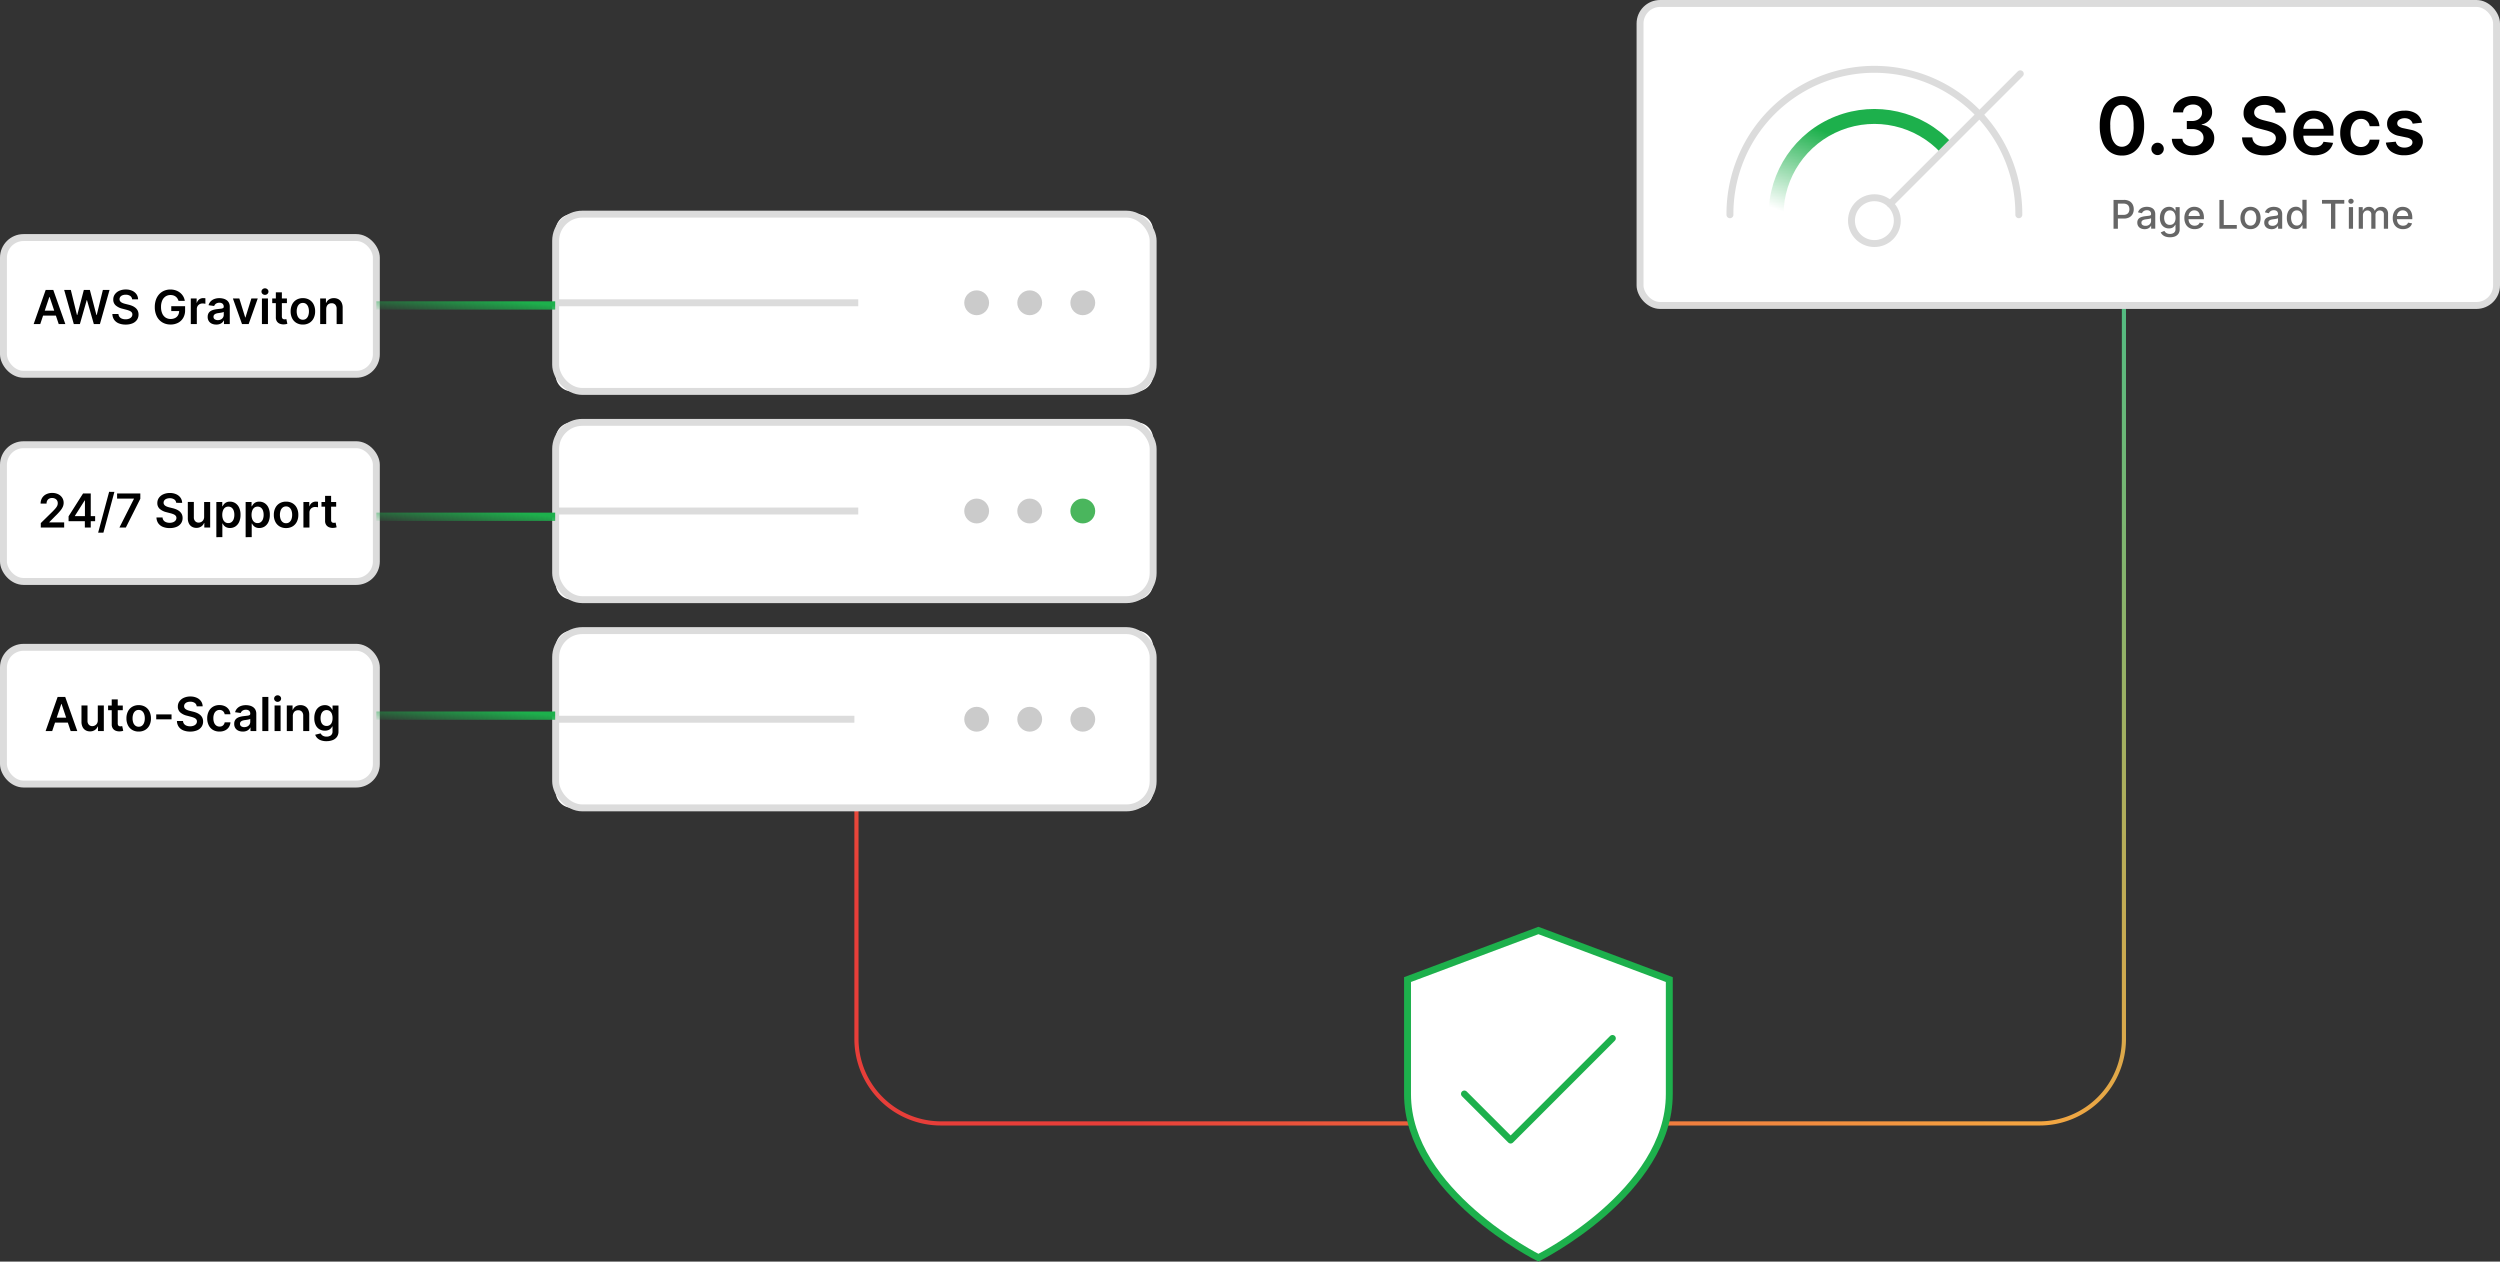
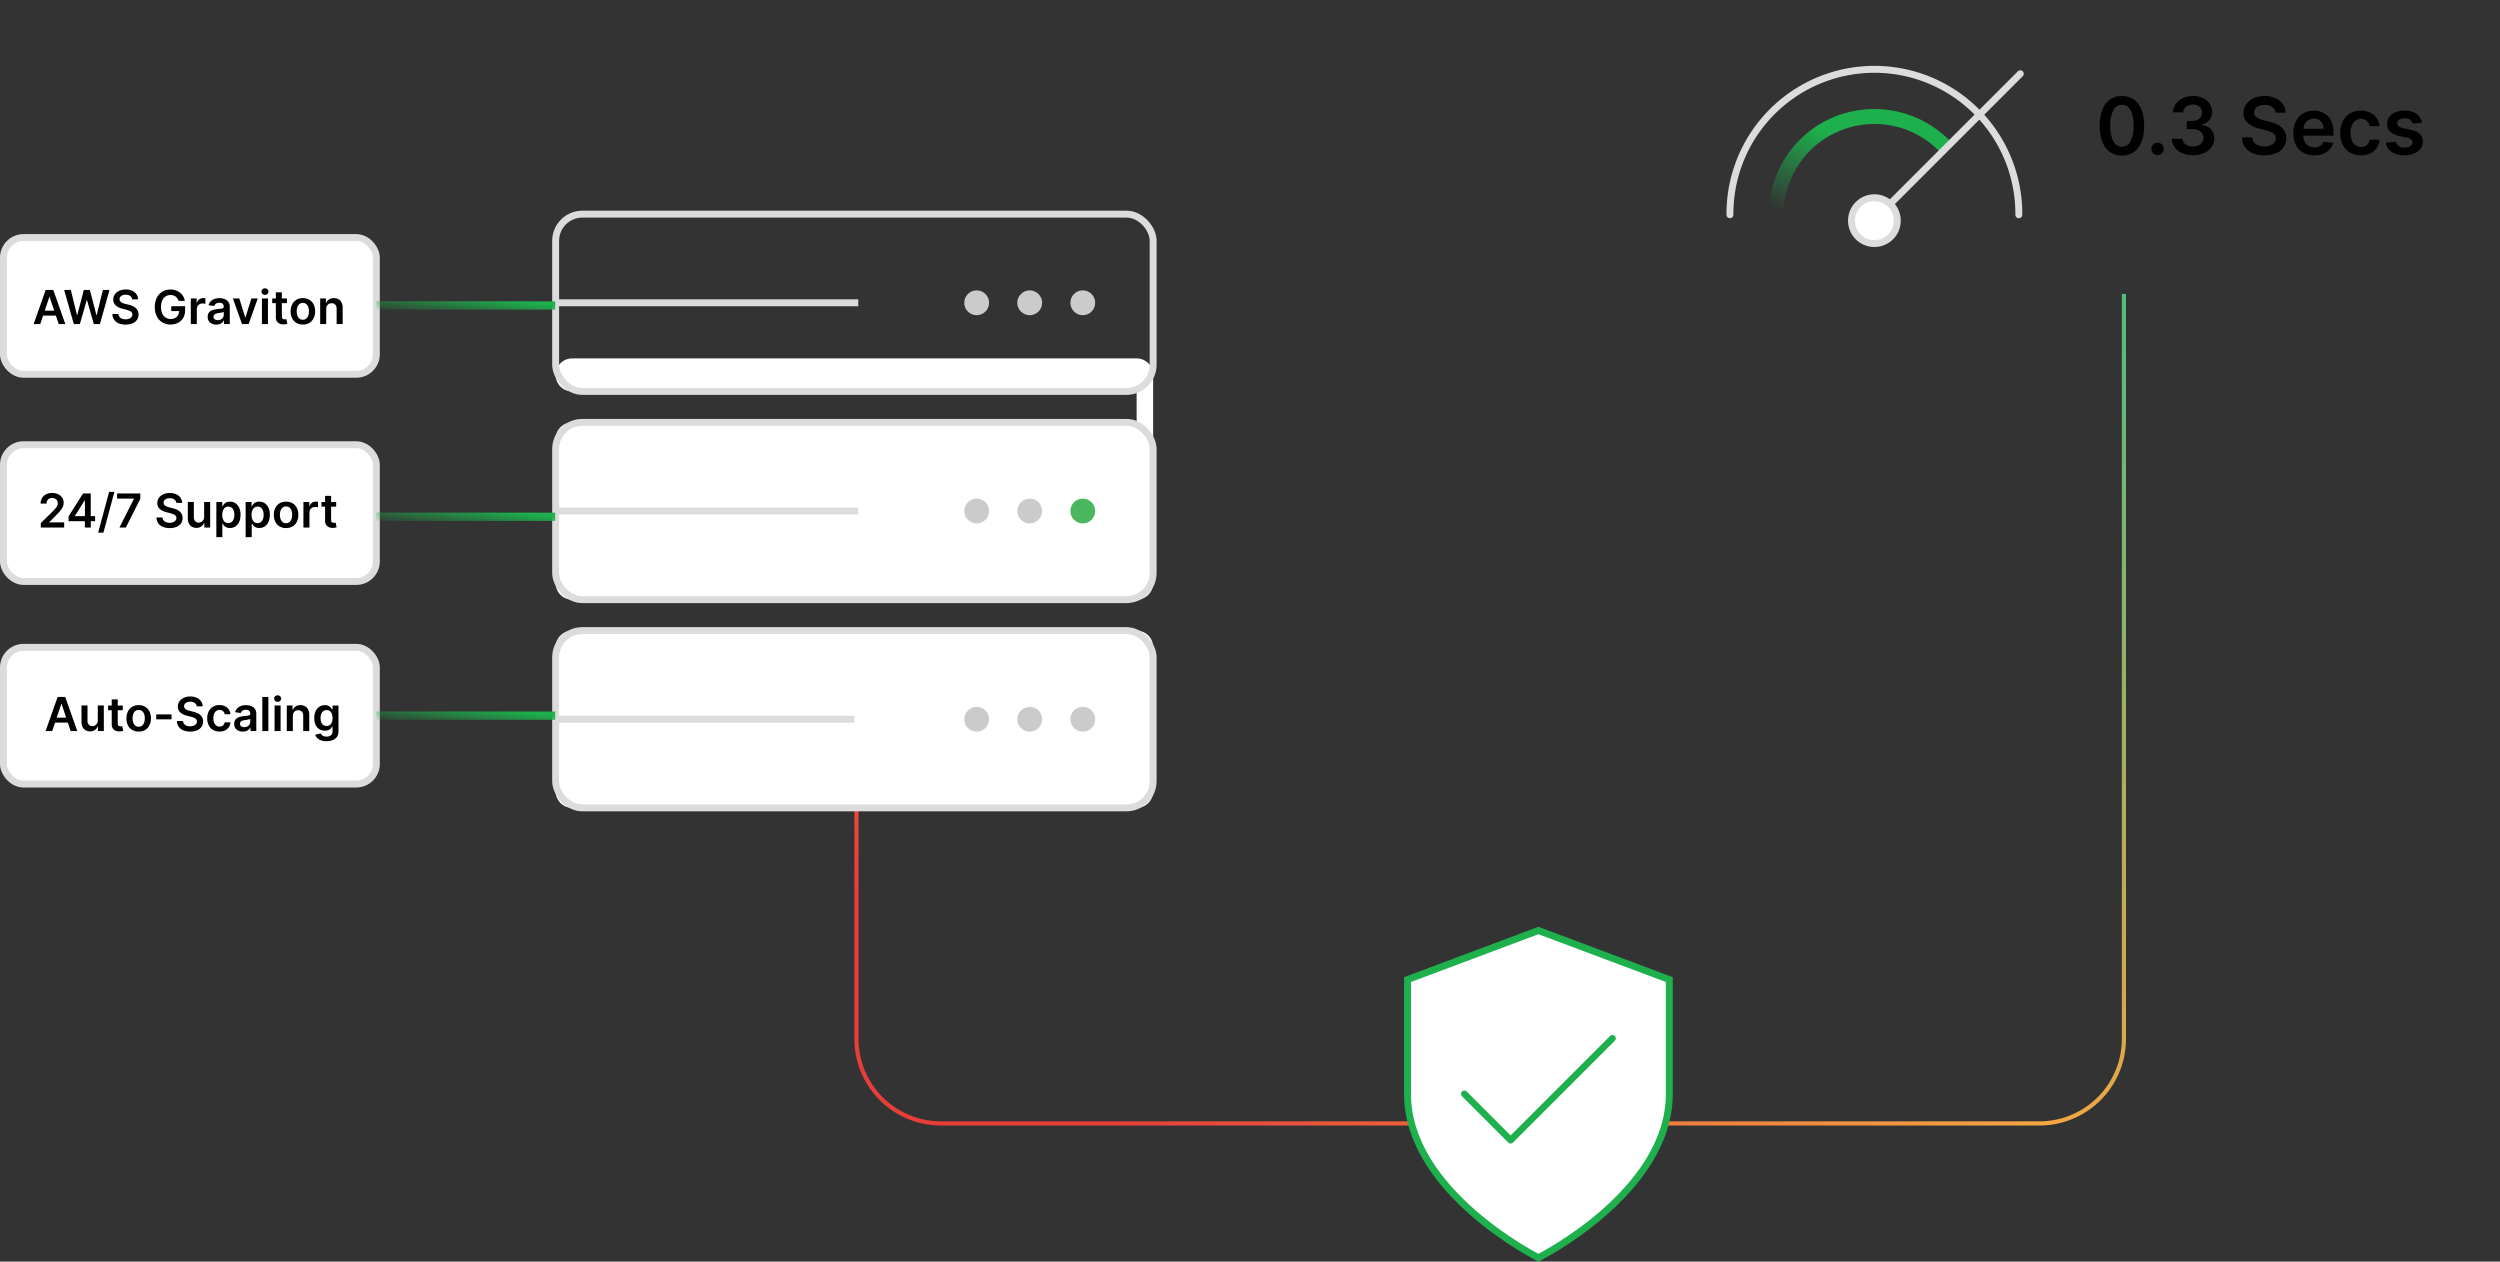
<svg xmlns="http://www.w3.org/2000/svg" width="373.278" height="188.368">
  <rect width="100%" height="100%" fill="#333333" stroke="none" />
  <style>.B{stroke-miterlimit:10}.C{stroke-width:1.034}.D{stroke:#dcdcdc}.E{fill:#fff}.F{fill:none}.G{fill:#cbcbcb}.H{stroke-linecap:round}</style>
  <defs>
    <linearGradient id="A" x1=".01" y1=".737" x2="1" y2=".017">
      <stop offset="0" stop-color="#e73e39" />
      <stop offset=".488" stop-color="#f4a641" />
      <stop offset=".619" stop-color="#ceaa4f" />
      <stop offset=".911" stop-color="#71b775" />
      <stop offset="1" stop-color="#54bb81" />
    </linearGradient>
    <linearGradient id="B" x1=".549" y1=".358" x2=".121" y2="1">
      <stop offset="0" stop-color="#1db04c" />
      <stop offset="1" stop-color="#1db04c" stop-opacity="0" />
    </linearGradient>
    <linearGradient id="C" x1="1" y1=".5" x2="-.116" href="#B" />
    <path id="D" d="M147.138 46.52c-.724.724-1.898.724-2.622 0s-.724-1.898 0-2.622 1.898-.724 2.622 0c.348.348.543.819.543 1.311s-.195.963-.543 1.311" />
    <path id="E" d="M82.894 46.229h-26.7v-1.238h26.7z" />
  </defs>
  <path d="M128.189 144.751v10.378a12.32 12.32 0 0 0 12.3 12.3h164.027a12.32 12.32 0 0 0 12.3-12.3V43.888h.619v111.241a12.92 12.92 0 0 1-12.919 12.922H140.489a12.92 12.92 0 0 1-12.921-12.922h0V94.288h.621z" fill="url(#A)" />
-   <path d="M169.711 58.444H85.429c-1.362 0-2.466-1.104-2.466-2.466V34.44c0-1.362 1.104-2.466 2.466-2.466h84.282c1.362 0 2.466 1.104 2.466 2.466v21.538c0 1.362-1.104 2.466-2.466 2.466" class="E" />
+   <path d="M169.711 58.444H85.429c-1.362 0-2.466-1.104-2.466-2.466c0-1.362 1.104-2.466 2.466-2.466h84.282c1.362 0 2.466 1.104 2.466 2.466v21.538c0 1.362-1.104 2.466-2.466 2.466" class="E" />
  <rect width="89.214" height="26.47" rx="3.986" x="82.963" y="31.974" class="B C D F" />
  <g class="G">
    <use href="#D" />
    <use href="#D" x="7.92" />
    <use href="#D" x="15.845" />
  </g>
  <path d="M169.711 89.535H85.429c-1.362 0-2.466-1.104-2.466-2.466V65.531c0-.654.26-1.281.722-1.744s1.09-.722 1.744-.722h84.282c1.362 0 2.466 1.104 2.466 2.466v21.538c0 1.362-1.104 2.466-2.466 2.466" class="E" />
  <rect width="89.214" height="26.47" rx="3.986" x="82.963" y="63.065" class="B C D F" />
  <g class="G">
    <use href="#D" y="31.091" />
    <use href="#D" x="7.92" y="31.091" />
  </g>
  <use href="#D" x="15.845" y="31.091" fill="#4ab65d" />
  <path d="M169.711 120.624H85.429c-1.362 0-2.466-1.104-2.466-2.466V96.624c0-1.362 1.104-2.466 2.466-2.466h84.282c1.362 0 2.466 1.104 2.466 2.466v21.538c0 1.362-1.104 2.466-2.466 2.466" class="E" />
  <rect width="89.214" height="26.47" rx="3.986" x="82.963" y="94.156" class="B C D F" />
  <g class="G">
    <use href="#D" y="62.182" />
    <use href="#D" x="7.92" y="62.182" />
    <use href="#D" x="15.845" y="62.182" />
  </g>
  <path d="M82.963 45.209h45.186M82.963 76.3h45.186m-45.186 31.091h44.607" class="B C D F" />
  <g stroke="#1db04c">
    <path d="M229.702 187.79s19.542-9.771 19.542-24.427v-17.1l-19.542-7.328-19.542 7.328v17.1c0 14.656 19.542 24.427 19.542 24.427z" class="B C E" />
    <path d="M240.76 155.035l-15.205 15.206-6.912-6.912" stroke-linejoin="round" class="F H" />
  </g>
  <g class="C D E">
-     <rect width="127.884" height="45.092" rx="3" x="244.877" y=".517" class="B" />
    <circle cx="279.867" cy="32.944" r="3.422" />
  </g>
  <path d="M266.301 32.062h-2.218c-.007-6.489 3.961-12.32 9.999-14.695s12.915-.81 17.331 3.944l-1.624 1.51c-3.798-4.078-9.705-5.418-14.891-3.377s-8.596 7.045-8.597 12.618z" fill="url(#B)" />
  <g class="B C D F H">
    <path d="M258.3 32.063a21.57 21.57 0 0 1 32.392-18.8 21.57 21.57 0 0 1 10.741 18.8" />
    <path d="M282.211 30.456l19.44-19.44" />
  </g>
  <path d="M316.829 23.226a3 3 0 0 1-1.78-.528 3.3 3.3 0 0 1-1.139-1.525 6.5 6.5 0 0 1-.394-2.406 6.46 6.46 0 0 1 .4-2.394 3.27 3.27 0 0 1 1.139-1.51c.523-.355 1.143-.537 1.775-.52.632-.017 1.253.165 1.776.521.52.38.917.906 1.14 1.51a6.4 6.4 0 0 1 .4 2.393 6.53 6.53 0 0 1-.4 2.41 3.3 3.3 0 0 1-1.138 1.523 3 3 0 0 1-1.779.526zm0-1.314c.542-.003 1.036-.313 1.274-.8a4.71 4.71 0 0 0 .466-2.345c.015-.581-.055-1.161-.208-1.721a2.3 2.3 0 0 0-.6-1.052c-.251-.233-.582-.36-.924-.355a1.42 1.42 0 0 0-1.276.798 4.7 4.7 0 0 0-.473 2.33c-.014.585.057 1.169.21 1.733.101.4.308.765.6 1.057.253.234.586.361.931.355zm5.325 1.243c-.246.004-.483-.095-.654-.271a.88.88 0 0 1-.271-.654c-.004-.244.094-.479.271-.648a.9.9 0 0 1 .654-.27.9.9 0 0 1 .647.27.88.88 0 0 1 .277.648c.001.164-.044.325-.13.465a.98.98 0 0 1-.336.335c-.138.083-.297.126-.458.125zm5.282.023a3.94 3.94 0 0 1-1.61-.312c-.441-.185-.824-.484-1.112-.865-.273-.372-.423-.819-.43-1.28h1.577a1.04 1.04 0 0 0 .233.607c.149.179.342.316.559.4a2.05 2.05 0 0 0 .78.142c.281.005.56-.05.818-.162.224-.097.417-.253.558-.451a1.13 1.13 0 0 0 .2-.667c.007-.245-.063-.485-.2-.688-.151-.209-.359-.37-.598-.465a2.33 2.33 0 0 0-.932-.169h-.763v-1.2h.763c.271.006.539-.048.787-.156.214-.094.399-.246.532-.438s.196-.425.19-.659a1.18 1.18 0 0 0-.165-.634c-.113-.182-.275-.329-.467-.423-.218-.105-.458-.157-.7-.152a1.85 1.85 0 0 0-.73.142 1.33 1.33 0 0 0-.541.406c-.139.179-.216.398-.22.625h-1.504a2.18 2.18 0 0 1 .418-1.27 2.7 2.7 0 0 1 1.074-.857 3.57 3.57 0 0 1 1.508-.315 3.27 3.27 0 0 1 1.5.322 2.47 2.47 0 0 1 .985.863 2.15 2.15 0 0 1 .348 1.2c.015.444-.137.878-.427 1.215s-.691.559-1.127.644v.067c.529.047 1.023.285 1.39.669a1.94 1.94 0 0 1 .481 1.35 2.14 2.14 0 0 1-.409 1.291c-.29.392-.679.7-1.127.892a3.94 3.94 0 0 1-1.639.328zm12.318-6.353c-.026-.345-.208-.66-.493-.857a1.92 1.92 0 0 0-1.13-.306 2.16 2.16 0 0 0-.835.145c-.211.082-.395.22-.533.4-.123.166-.189.368-.188.575a.83.83 0 0 0 .122.466c.087.135.203.248.339.333.149.094.308.171.474.23a4.86 4.86 0 0 0 .527.157l.806.2a5.67 5.67 0 0 1 .939.306 3.31 3.31 0 0 1 .809.486 2.18 2.18 0 0 1 .567.709 2.15 2.15 0 0 1 .212.975c.008.473-.127.937-.388 1.331-.278.399-.665.71-1.115.895-.558.228-1.157.338-1.76.322-.595.013-1.187-.093-1.741-.312a2.59 2.59 0 0 1-1.153-.908 2.66 2.66 0 0 1-.446-1.452h1.532a1.3 1.3 0 0 0 .277.748c.169.203.389.357.638.445a2.5 2.5 0 0 0 .88.147c.305.006.608-.046.893-.154.234-.088.441-.236.6-.43.145-.182.223-.409.22-.642a.82.82 0 0 0-.195-.557c-.15-.162-.335-.289-.54-.37-.263-.11-.534-.198-.811-.266l-.978-.255a3.92 3.92 0 0 1-1.678-.828 1.89 1.89 0 0 1-.614-1.48 2.2 2.2 0 0 1 .411-1.331c.29-.391.679-.698 1.127-.888.512-.221 1.065-.331 1.622-.322.553-.012 1.101.096 1.608.317a2.63 2.63 0 0 1 1.086.877c.264.378.406.828.408 1.289zm5.793 6.364c-.585.016-1.163-.125-1.675-.407-.466-.269-.842-.67-1.081-1.153-.263-.547-.393-1.15-.378-1.757a3.84 3.84 0 0 1 .379-1.748c.238-.485.608-.893 1.069-1.176a3.01 3.01 0 0 1 1.61-.422 3.3 3.3 0 0 1 1.126.192c.353.126.674.327.942.589a2.75 2.75 0 0 1 .644 1.013 4.12 4.12 0 0 1 .234 1.465v.467h-5.293v-1.025h3.83a1.63 1.63 0 0 0-.186-.78c-.119-.223-.296-.409-.514-.538a1.47 1.47 0 0 0-.768-.2 1.5 1.5 0 0 0-.82.223 1.55 1.55 0 0 0-.547.587c-.132.246-.201.521-.2.8v.894a2.1 2.1 0 0 0 .2.964 1.45 1.45 0 0 0 .574.614 1.71 1.71 0 0 0 .868.213 1.82 1.82 0 0 0 .6-.094 1.27 1.27 0 0 0 .466-.28 1.21 1.21 0 0 0 .3-.46l1.421.161a2.2 2.2 0 0 1-.512.979c-.265.288-.594.51-.96.649-.425.16-.875.238-1.329.23zm6.965 0a3.11 3.11 0 0 1-1.657-.424 2.8 2.8 0 0 1-1.063-1.175 3.85 3.85 0 0 1-.371-1.727c-.012-.601.117-1.196.378-1.738a2.84 2.84 0 0 1 1.068-1.175 3.07 3.07 0 0 1 1.635-.423 3.21 3.21 0 0 1 1.394.288c.389.179.723.459.968.81.246.362.389.784.414 1.221h-1.455a1.39 1.39 0 0 0-.418-.78 1.23 1.23 0 0 0-.879-.312 1.38 1.38 0 0 0-.82.25 1.62 1.62 0 0 0-.547.717c-.139.355-.206.735-.198 1.116a3 3 0 0 0 .2 1.131c.108.289.297.541.544.727.241.171.53.26.825.254.207.003.412-.041.6-.128a1.19 1.19 0 0 0 .449-.373c.126-.176.21-.378.246-.591h1.455a2.52 2.52 0 0 1-.4 1.21c-.237.355-.565.639-.949.824a3.14 3.14 0 0 1-1.419.298zm9.116-4.872l-1.388.151c-.038-.146-.107-.282-.2-.4a1.06 1.06 0 0 0-.389-.3 1.39 1.39 0 0 0-.595-.114c-.281-.011-.559.061-.8.206-.196.107-.319.312-.32.536a.56.56 0 0 0 .211.456c.209.147.448.246.7.29l1.1.235a2.8 2.8 0 0 1 1.364.627c.302.293.465.7.45 1.12.005.387-.12.765-.354 1.073-.254.324-.589.575-.972.726-.454.182-.94.271-1.429.261a3.29 3.29 0 0 1-1.905-.5 2 2 0 0 1-.864-1.389l1.485-.141c.051.267.205.503.428.658a1.49 1.49 0 0 0 .852.223 1.54 1.54 0 0 0 .872-.221c.199-.113.325-.322.331-.551a.58.58 0 0 0-.214-.457 1.5 1.5 0 0 0-.656-.276l-1.1-.232c-.512-.078-.989-.305-1.371-.654a1.6 1.6 0 0 1-.443-1.164 1.67 1.67 0 0 1 .327-1.036 2.12 2.12 0 0 1 .918-.681c.435-.169.899-.251 1.365-.242a2.94 2.94 0 0 1 1.786.484 2.04 2.04 0 0 1 .811 1.312z" />
-   <path d="M315.574 34.148v-4.3h1.534c.286-.012.571.05.827.178a1.2 1.2 0 0 1 .494.5c.112.22.168.464.164.711a1.52 1.52 0 0 1-.164.713 1.2 1.2 0 0 1-.5.5 1.7 1.7 0 0 1-.831.184h-1.047v-.551h.994a1.05 1.05 0 0 0 .516-.11.68.68 0 0 0 .289-.3c.063-.136.095-.284.092-.434.003-.149-.029-.298-.092-.433-.062-.129-.164-.234-.291-.3a1.1 1.1 0 0 0-.524-.103h-.811v3.745zm4.64.071a1.31 1.31 0 0 1-.554-.114.92.92 0 0 1-.392-.332.95.95 0 0 1-.144-.535.87.87 0 0 1 .105-.451.78.78 0 0 1 .284-.279 1.47 1.47 0 0 1 .4-.155c.148-.035.299-.061.45-.079l.472-.057a.7.7 0 0 0 .263-.072c.056-.035.088-.098.083-.164v-.015c.01-.157-.047-.311-.155-.425a.63.63 0 0 0-.459-.151c-.177-.01-.353.039-.5.139-.11.079-.197.186-.252.31l-.59-.134a1.14 1.14 0 0 1 .305-.479 1.25 1.25 0 0 1 .467-.265 1.85 1.85 0 0 1 .556-.083 2 2 0 0 1 .411.046c.145.03.283.086.408.165a.9.9 0 0 1 .312.341 1.19 1.19 0 0 1 .121.574v2.142h-.613v-.44h-.026a.89.89 0 0 1-.181.238.96.96 0 0 1-.313.2c-.146.054-.302.079-.458.075zm.136-.5c.155.006.309-.029.447-.1.117-.063.215-.156.283-.27.065-.108.1-.231.1-.357v-.417c-.038.03-.082.052-.13.062-.071.02-.144.036-.217.048q-.122.021-.238.036l-.194.026c-.113.014-.224.04-.332.078-.092.031-.175.084-.24.156s-.095.172-.09.27a.4.4 0 0 0 .173.353c.131.081.284.12.438.112zm3.644 1.707a1.93 1.93 0 0 1-.659-.1 1.28 1.28 0 0 1-.451-.267c-.11-.102-.199-.226-.26-.363l.539-.222a1.37 1.37 0 0 0 .153.2.78.78 0 0 0 .261.178 1.05 1.05 0 0 0 .425.074c.21.008.418-.052.59-.173.164-.135.251-.342.233-.553v-.633h-.04a1.44 1.44 0 0 1-.162.23c-.081.092-.18.166-.291.218-.151.067-.316.098-.481.092a1.33 1.33 0 0 1-.687-.18c-.21-.126-.378-.311-.484-.531a1.9 1.9 0 0 1-.18-.87 2.03 2.03 0 0 1 .176-.881 1.33 1.33 0 0 1 .482-.564c.209-.134.452-.203.7-.2a1.02 1.02 0 0 1 .485.1.91.91 0 0 1 .289.232 1.89 1.89 0 0 1 .16.232h.043v-.519h.615v3.3c.01.242-.058.48-.193.681-.131.182-.312.321-.522.4-.237.086-.489.126-.741.119zm-.005-1.847a.8.8 0 0 0 .458-.127.79.79 0 0 0 .288-.366 1.5 1.5 0 0 0 .1-.571c.003-.196-.031-.391-.1-.574-.056-.154-.154-.288-.284-.387a.75.75 0 0 0-.461-.139c-.17-.006-.337.045-.474.146a.88.88 0 0 0-.285.4 1.56 1.56 0 0 0-.1.559c-.003.19.031.379.1.556a.82.82 0 0 0 .286.373c.14.092.305.137.472.13zm3.694.635c-.287.008-.57-.063-.82-.205-.229-.138-.413-.341-.528-.583a1.94 1.94 0 0 1-.185-.873 1.96 1.96 0 0 1 .186-.874c.115-.242.295-.446.52-.59.235-.145.508-.218.784-.212a1.59 1.59 0 0 1 .53.09 1.27 1.27 0 0 1 .459.283c.143.141.253.311.322.5.084.239.124.492.118.746v.23h-2.567v-.47h1.949a.94.94 0 0 0-.1-.439.76.76 0 0 0-.282-.3.8.8 0 0 0-.426-.111.82.82 0 0 0-.461.129c-.128.084-.231.2-.3.336s-.108.293-.107.449v.366a1.21 1.21 0 0 0 .115.55.81.81 0 0 0 .32.346c.147.082.312.123.48.119.111.002.222-.016.327-.051.095-.032.181-.085.253-.154a.68.68 0 0 0 .164-.255l.595.108c-.046.171-.134.329-.255.458-.129.133-.287.236-.461.3a1.71 1.71 0 0 1-.63.107zm3.7-.066v-4.3h.65v3.743h1.947v.558zm4.645.066a1.48 1.48 0 0 1-.793-.208 1.4 1.4 0 0 1-.525-.582 1.93 1.93 0 0 1-.187-.873 1.95 1.95 0 0 1 .187-.878 1.4 1.4 0 0 1 .525-.584 1.48 1.48 0 0 1 .792-.208 1.48 1.48 0 0 1 .792.208 1.4 1.4 0 0 1 .525.584 1.95 1.95 0 0 1 .187.878 1.93 1.93 0 0 1-.187.873 1.4 1.4 0 0 1-.525.582 1.48 1.48 0 0 1-.791.208zm0-.528a.75.75 0 0 0 .488-.156c.132-.109.231-.252.287-.414.064-.182.096-.374.094-.567a1.66 1.66 0 0 0-.094-.569c-.056-.163-.155-.307-.287-.417-.139-.108-.312-.164-.488-.157a.75.75 0 0 0-.49.157c-.133.11-.232.254-.288.417a1.66 1.66 0 0 0-.094.569c-.002.193.03.385.094.567.056.16.154.302.285.41.141.11.316.167.495.16zm3.14.533a1.31 1.31 0 0 1-.554-.114.92.92 0 0 1-.392-.332.95.95 0 0 1-.144-.535.87.87 0 0 1 .105-.451.78.78 0 0 1 .284-.279 1.47 1.47 0 0 1 .4-.155c.148-.035.299-.061.45-.079l.469-.057a.7.7 0 0 0 .263-.072c.056-.035.088-.098.083-.164v-.015c.01-.157-.047-.311-.155-.425a.63.63 0 0 0-.459-.151c-.177-.01-.353.039-.5.139a.75.75 0 0 0-.252.31l-.59-.134a1.14 1.14 0 0 1 .307-.476 1.25 1.25 0 0 1 .467-.265 1.85 1.85 0 0 1 .556-.083 2 2 0 0 1 .411.046c.145.03.283.086.408.165a.9.9 0 0 1 .312.341 1.19 1.19 0 0 1 .121.574v2.142h-.613v-.44h-.025a.89.89 0 0 1-.181.238.96.96 0 0 1-.313.2c-.146.053-.301.077-.456.072zm.136-.5c.155.006.309-.029.447-.1.117-.063.215-.156.283-.27.065-.108.1-.231.1-.357v-.417c-.038.03-.082.052-.13.062-.071.02-.144.036-.217.048q-.122.021-.238.036l-.194.026c-.113.014-.224.04-.332.078-.092.031-.175.084-.24.156s-.095.172-.09.27a.4.4 0 0 0 .173.353c.132.082.285.121.44.112zm3.5.494a1.24 1.24 0 0 1-.7-.2c-.211-.142-.377-.341-.479-.573a2.1 2.1 0 0 1-.174-.9c-.009-.309.051-.617.176-.9a1.33 1.33 0 0 1 .482-.569 1.26 1.26 0 0 1 .7-.2 1.01 1.01 0 0 1 .483.1.9.9 0 0 1 .286.232c.058.073.112.151.159.232h.037v-1.6h.628v4.3h-.613v-.5h-.054a1.75 1.75 0 0 1-.163.236.91.91 0 0 1-.291.231 1.02 1.02 0 0 1-.476.108zm.139-.534a.73.73 0 0 0 .458-.144.89.89 0 0 0 .286-.4c.07-.192.104-.396.1-.6a1.64 1.64 0 0 0-.1-.589c-.055-.155-.154-.291-.284-.392a.75.75 0 0 0-.461-.14.75.75 0 0 0-.474.147c-.131.104-.23.242-.285.4-.068.184-.102.378-.1.574a1.65 1.65 0 0 0 .1.582c.056.16.155.302.286.409s.305.157.476.15zm3.757-3.271v-.558h3.328v.558h-1.339v3.743h-.647v-3.746zm4.01 3.743v-3.225h.625v3.226zm.319-3.725c-.104.002-.205-.038-.28-.11a.35.35 0 0 1-.117-.265.35.35 0 0 1 .117-.265c.075-.072.176-.112.28-.11s.205.038.28.11a.35.35 0 0 1 .117.265.35.35 0 0 1-.117.265c-.075.072-.176.112-.28.11zm1.154 3.723v-3.223h.6v.526h.04a.84.84 0 0 1 .329-.417c.164-.103.354-.156.548-.15.192-.007.382.046.543.151a.89.89 0 0 1 .326.417h.034c.077-.173.205-.317.367-.414.182-.106.39-.16.6-.154.267-.01.526.09.717.276a1.12 1.12 0 0 1 .278.83v2.162h-.63v-2.1a.58.58 0 0 0-.178-.475c-.118-.099-.268-.153-.422-.152a.61.61 0 0 0-.478.188.69.69 0 0 0-.17.481v2.056h-.625v-2.146a.56.56 0 0 0-.164-.422c-.115-.108-.268-.165-.425-.159-.116-.001-.23.031-.329.093s-.185.153-.242.259c-.063.118-.094.25-.091.384v1.989zm6.616.066c-.287.008-.57-.063-.82-.205-.229-.137-.414-.338-.53-.578a1.94 1.94 0 0 1-.185-.873 1.96 1.96 0 0 1 .186-.874c.115-.242.295-.446.52-.59.235-.145.508-.218.784-.212a1.59 1.59 0 0 1 .53.09 1.27 1.27 0 0 1 .459.283c.143.141.253.311.322.5.084.239.124.492.118.746v.224h-2.565v-.47h1.949a.94.94 0 0 0-.1-.439.76.76 0 0 0-.282-.3.8.8 0 0 0-.426-.111.82.82 0 0 0-.461.129c-.128.084-.231.2-.3.336s-.108.293-.107.449v.366a1.21 1.21 0 0 0 .115.55.81.81 0 0 0 .32.346c.147.082.312.123.48.119.111.002.222-.016.327-.051.095-.032.181-.085.253-.154a.68.68 0 0 0 .164-.255l.595.108c-.046.171-.134.329-.255.458-.129.133-.287.236-.461.3a1.71 1.71 0 0 1-.63.107z" fill="#666" />
  <g class="B C D E">
    <rect width="55.677" height="20.415" rx="3" x=".517" y="35.47" />
    <rect width="55.677" height="20.415" rx="3" x=".517" y="66.402" />
    <rect width="55.677" height="20.415" rx="3" x=".517" y="96.653" />
  </g>
  <path d="M6.01 48.384h-.984l1.794-5.091h1.135l1.8 5.091h-.988l-1.359-4.047h-.04zm.032-2h2.685v.742H6.042zm4.976 2l-1.436-5.091h.992l.917 3.741h.046l.98-3.741h.9l.98 3.745h.046l.917-3.745h.995l-1.435 5.091h-.911l-1.02-3.572h-.04l-1.02 3.572zm8.712-3.691a.68.68 0 0 0-.292-.507 1.14 1.14 0 0 0-.669-.181 1.28 1.28 0 0 0-.494.086.73.73 0 0 0-.316.236c-.073.099-.112.218-.111.341a.49.49 0 0 0 .072.276c.051.081.119.149.2.2.088.056.182.101.28.136a2.98 2.98 0 0 0 .312.093l.477.119c.19.044.376.105.556.181a1.96 1.96 0 0 1 .479.288 1.29 1.29 0 0 1 .336.42 1.28 1.28 0 0 1 .125.577 1.38 1.38 0 0 1-.229.788 1.5 1.5 0 0 1-.66.529 2.57 2.57 0 0 1-1.041.187 2.63 2.63 0 0 1-1.03-.184 1.54 1.54 0 0 1-.682-.537c-.17-.255-.261-.553-.264-.859h.907a.77.77 0 0 0 .164.443.87.87 0 0 0 .377.263 1.48 1.48 0 0 0 .521.087 1.4 1.4 0 0 0 .528-.091.84.84 0 0 0 .357-.255.6.6 0 0 0 .13-.38c.004-.12-.037-.238-.115-.33a.87.87 0 0 0-.32-.219 3.26 3.26 0 0 0-.48-.158l-.579-.151a2.32 2.32 0 0 1-.993-.49 1.12 1.12 0 0 1-.363-.876 1.3 1.3 0 0 1 .243-.788 1.61 1.61 0 0 1 .667-.525 2.33 2.33 0 0 1 .957-.188 2.26 2.26 0 0 1 .952.188 1.56 1.56 0 0 1 .643.519 1.34 1.34 0 0 1 .241.763zm6.924.227a1.36 1.36 0 0 0-.17-.364 1.12 1.12 0 0 0-.259-.274 1.11 1.11 0 0 0-.344-.173 1.44 1.44 0 0 0-.423-.059 1.32 1.32 0 0 0-.731.207 1.38 1.38 0 0 0-.5.605c-.13.307-.192.639-.182.972a2.35 2.35 0 0 0 .181.976 1.38 1.38 0 0 0 .5.608 1.36 1.36 0 0 0 .75.208 1.43 1.43 0 0 0 .679-.149c.185-.095.338-.243.439-.424a1.3 1.3 0 0 0 .154-.646l.209.034h-1.386v-.722h2.066v.61a2.21 2.21 0 0 1-.282 1.133 1.9 1.9 0 0 1-.766.734c-.344.176-.727.265-1.114.258a2.36 2.36 0 0 1-1.234-.317 2.16 2.16 0 0 1-.828-.9c-.208-.433-.311-.91-.3-1.391a3.23 3.23 0 0 1 .175-1.1c.106-.305.273-.586.491-.824a2.13 2.13 0 0 1 .741-.517 2.36 2.36 0 0 1 .924-.178 2.45 2.45 0 0 1 .788.124 2.13 2.13 0 0 1 .65.35 1.96 1.96 0 0 1 .469.537 1.9 1.9 0 0 1 .242.686zm1.834 3.464v-3.818h.873v.636h.04c.059-.206.185-.386.359-.512a.99.99 0 0 1 .583-.18q.075 0 .168.007a1.25 1.25 0 0 1 .156.02v.826a1.2 1.2 0 0 0-.182-.035 1.76 1.76 0 0 0-.236-.017.91.91 0 0 0-.442.106.79.79 0 0 0-.307.292c-.076.13-.115.278-.112.429v2.246zm3.8.078a1.56 1.56 0 0 1-.653-.131c-.187-.082-.345-.217-.457-.387-.117-.189-.176-.409-.168-.632a1.07 1.07 0 0 1 .12-.534.93.93 0 0 1 .327-.339 1.65 1.65 0 0 1 .466-.192 3.92 3.92 0 0 1 .537-.095q.337-.037.546-.065a.79.79 0 0 0 .3-.089c.066-.04.104-.112.1-.189v-.016c.01-.162-.051-.321-.166-.435a.68.68 0 0 0-.48-.154.85.85 0 0 0-.523.145c-.119.085-.21.204-.26.341l-.839-.119a1.35 1.35 0 0 1 .328-.583 1.45 1.45 0 0 1 .559-.353 2.16 2.16 0 0 1 .731-.118c.185 0 .369.022.549.064a1.55 1.55 0 0 1 .5.213 1.1 1.1 0 0 1 .364.4 1.31 1.31 0 0 1 .138.633v2.557h-.865v-.525h-.03a1.07 1.07 0 0 1-.23.3c-.108.097-.233.172-.37.221-.167.058-.343.086-.52.082zm.233-.662c.164.004.326-.033.471-.108a.79.79 0 0 0 .308-.286.74.74 0 0 0 .109-.391v-.451a.43.43 0 0 1-.144.065l-.225.052q-.125.023-.247.04l-.212.03c-.123.016-.244.046-.36.09a.6.6 0 0 0-.251.173.43.43 0 0 0-.092.285.43.43 0 0 0 .181.374c.138.09.301.134.466.126zm5.964-3.234l-1.356 3.818h-.994l-1.36-3.818h.959l.879 2.836h.04l.879-2.836zm.624 3.818v-3.818h.9v3.818zm.454-4.359a.52.52 0 0 1-.368-.141c-.099-.088-.154-.214-.153-.346a.46.46 0 0 1 .154-.345.52.52 0 0 1 .367-.144.52.52 0 0 1 .368.144c.099.088.154.214.153.346s-.054.258-.153.346a.52.52 0 0 1-.368.14zm3.277.541v.7h-2.193v-.7zm-1.653-.915h.9v3.586a.56.56 0 0 0 .055.276c.032.059.084.105.147.13a.55.55 0 0 0 .206.035.87.87 0 0 0 .154-.013l.106-.021.151.7q-.073.024-.2.054a1.68 1.68 0 0 1-.324.035 1.45 1.45 0 0 1-.609-.1c-.175-.07-.325-.192-.43-.349a1.05 1.05 0 0 1-.156-.6zm4.033 4.809c-.338.008-.672-.078-.965-.247-.273-.164-.494-.404-.635-.69a2.25 2.25 0 0 1-.225-1.033 2.27 2.27 0 0 1 .225-1.037 1.66 1.66 0 0 1 .635-.691c.294-.17.629-.255.969-.247.34-.008.675.077.969.247a1.66 1.66 0 0 1 .635.691 2.27 2.27 0 0 1 .225 1.037 2.25 2.25 0 0 1-.228 1.033c-.141.286-.362.526-.635.69a1.84 1.84 0 0 1-.97.247zm0-.722a.77.77 0 0 0 .508-.168 1.01 1.01 0 0 0 .3-.451c.069-.203.103-.417.1-.632a1.9 1.9 0 0 0-.1-.634 1.02 1.02 0 0 0-.3-.453c-.144-.116-.324-.176-.508-.169a.78.78 0 0 0-.514.169 1.01 1.01 0 0 0-.306.453 1.9 1.9 0 0 0-.1.634c-.003.215.031.429.1.632a1 1 0 0 0 .306.451c.147.116.331.176.518.168zm3.486-1.591v2.237h-.9v-3.818h.861v.648h.046a1.08 1.08 0 0 1 .42-.509c.217-.133.468-.199.722-.189a1.36 1.36 0 0 1 .689.169 1.15 1.15 0 0 1 .457.49 1.7 1.7 0 0 1 .162.779v2.43h-.9v-2.291a.85.85 0 0 0-.2-.6.7.7 0 0 0-.546-.216.84.84 0 0 0-.418.1c-.122.07-.222.174-.285.3a1 1 0 0 0-.104.47zM6.09 78.769v-.666l1.768-1.734q.253-.257.422-.456a1.7 1.7 0 0 0 .259-.383.95.95 0 0 0 .085-.4.75.75 0 0 0-.11-.413c-.073-.116-.177-.208-.3-.268-.135-.064-.283-.097-.433-.094a.91.91 0 0 0-.441.1c-.124.067-.225.169-.291.293a.93.93 0 0 0-.1.449h-.886c-.007-.295.069-.587.22-.841.147-.239.358-.431.61-.555a1.96 1.96 0 0 1 .894-.2c.311-.007.619.058.9.191a1.48 1.48 0 0 1 .6.525 1.37 1.37 0 0 1 .216.759 1.52 1.52 0 0 1-.109.562 2.4 2.4 0 0 1-.384.612 9.65 9.65 0 0 1-.771.819l-.877.893v.037h2.219v.77zm4.149-.945v-.734l2.163-3.412h.611v1.044h-.374l-1.456 2.3v.04h3.019v.758zm2.43.945v-1.168l.012-.332v-3.591h.869v5.091zm4.413-5.33l-1.643 6.096h-.786l1.641-6.1zm.749 5.33l2.166-4.286v-.036h-2.514v-.77h3.468v.792l-2.163 4.3zm8.478-3.691a.68.68 0 0 0-.292-.507 1.14 1.14 0 0 0-.669-.181 1.28 1.28 0 0 0-.494.086.73.73 0 0 0-.316.236c-.073.099-.112.218-.111.341a.49.49 0 0 0 .072.276c.051.081.119.149.2.2.088.056.182.101.28.136a2.98 2.98 0 0 0 .312.093l.477.119c.19.044.376.105.556.181a1.96 1.96 0 0 1 .479.288 1.29 1.29 0 0 1 .336.42 1.28 1.28 0 0 1 .125.577 1.38 1.38 0 0 1-.229.788 1.5 1.5 0 0 1-.66.529 2.57 2.57 0 0 1-1.036.187 2.63 2.63 0 0 1-1.03-.184 1.54 1.54 0 0 1-.682-.537c-.17-.255-.261-.553-.264-.859h.907a.77.77 0 0 0 .164.443.87.87 0 0 0 .377.263 1.48 1.48 0 0 0 .521.087c.179.003.356-.028.523-.091a.84.84 0 0 0 .357-.255.6.6 0 0 0 .13-.38c.004-.12-.037-.238-.115-.33a.87.87 0 0 0-.32-.219 3.26 3.26 0 0 0-.48-.158l-.579-.151a2.32 2.32 0 0 1-.993-.49 1.12 1.12 0 0 1-.363-.876 1.3 1.3 0 0 1 .243-.788 1.61 1.61 0 0 1 .667-.525 2.33 2.33 0 0 1 .957-.188 2.26 2.26 0 0 1 .952.188 1.56 1.56 0 0 1 .643.519 1.34 1.34 0 0 1 .241.763zm4.17 2.091v-2.218h.9v3.818h-.873v-.678h-.04c-.086.213-.234.395-.425.524a1.24 1.24 0 0 1-.725.2 1.28 1.28 0 0 1-.662-.168 1.15 1.15 0 0 1-.448-.489 1.73 1.73 0 0 1-.163-.78v-2.43h.9v2.291a.82.82 0 0 0 .2.578c.134.144.324.222.521.214a.83.83 0 0 0 .387-.1c.127-.067.233-.166.307-.289a.89.89 0 0 0 .121-.473zm1.824 3.037v-5.25h.885v.63h.051a1.72 1.72 0 0 1 .2-.3c.094-.113.211-.205.343-.271a1.19 1.19 0 0 1 .553-.113 1.46 1.46 0 0 1 .8.225 1.55 1.55 0 0 1 .567.664 2.48 2.48 0 0 1 .21 1.076 2.51 2.51 0 0 1-.206 1.069 1.57 1.57 0 0 1-.562.671c-.24.154-.52.234-.805.23-.188.007-.374-.031-.545-.109a1.08 1.08 0 0 1-.355-.265c-.078-.092-.145-.193-.2-.3h-.038v2.038zm.883-3.341a1.83 1.83 0 0 0 .105.65.96.96 0 0 0 .306.434.77.77 0 0 0 .488.155c.18.006.357-.05.5-.16a.99.99 0 0 0 .305-.44 1.83 1.83 0 0 0 .1-.638c.004-.215-.029-.428-.1-.631-.057-.17-.161-.32-.3-.433a.79.79 0 0 0-.5-.157.79.79 0 0 0-.491.151.93.93 0 0 0-.3.426c-.076.204-.114.42-.113.638zm3.49 3.341v-5.25h.885v.63h.054a1.72 1.72 0 0 1 .2-.3c.094-.113.211-.205.343-.271a1.19 1.19 0 0 1 .553-.113 1.46 1.46 0 0 1 .8.225 1.55 1.55 0 0 1 .567.664 2.48 2.48 0 0 1 .21 1.076 2.51 2.51 0 0 1-.206 1.069 1.57 1.57 0 0 1-.562.671c-.24.155-.52.235-.805.231-.188.007-.374-.031-.545-.109a1.08 1.08 0 0 1-.348-.265c-.078-.092-.145-.193-.2-.3h-.038v2.037zm.883-3.341a1.83 1.83 0 0 0 .105.65.96.96 0 0 0 .306.434.77.77 0 0 0 .488.155c.18.006.357-.05.5-.16a.99.99 0 0 0 .305-.44 1.83 1.83 0 0 0 .1-.638c.004-.215-.029-.428-.1-.631-.057-.17-.161-.32-.3-.433a.79.79 0 0 0-.5-.157.79.79 0 0 0-.491.151.93.93 0 0 0-.3.426c-.076.204-.114.42-.113.638zm5.156 1.98c-.34.008-.675-.077-.969-.247-.273-.164-.494-.404-.635-.69a2.25 2.25 0 0 1-.225-1.033 2.27 2.27 0 0 1 .225-1.037 1.66 1.66 0 0 1 .635-.691c.294-.17.629-.255.969-.247.34-.008.675.077.969.247a1.66 1.66 0 0 1 .635.691 2.27 2.27 0 0 1 .225 1.037 2.25 2.25 0 0 1-.225 1.033c-.141.286-.362.526-.635.69-.294.17-.629.255-.969.247zm0-.722a.77.77 0 0 0 .508-.168 1.01 1.01 0 0 0 .3-.451c.069-.203.103-.417.1-.632a1.9 1.9 0 0 0-.1-.634 1.02 1.02 0 0 0-.3-.453c-.144-.116-.324-.176-.508-.169a.78.78 0 0 0-.514.169 1.01 1.01 0 0 0-.306.453 1.9 1.9 0 0 0-.1.634c-.003.215.031.429.1.632a1 1 0 0 0 .306.451c.147.116.331.176.518.168zm2.589.646v-3.818h.873v.636h.04c.059-.206.185-.386.359-.512a.99.99 0 0 1 .583-.18q.075 0 .168.007a1.25 1.25 0 0 1 .156.02v.826a1.2 1.2 0 0 0-.182-.035 1.76 1.76 0 0 0-.236-.017.91.91 0 0 0-.442.106.79.79 0 0 0-.307.292c-.076.13-.115.278-.112.429v2.246zm4.89-3.818v.7h-2.193v-.7zm-1.655-.915h.9v3.586a.56.56 0 0 0 .055.276c.032.059.084.105.147.13a.55.55 0 0 0 .206.035.87.87 0 0 0 .154-.013l.109-.021.151.7q-.073.024-.2.054c-.106.023-.214.036-.322.038a1.45 1.45 0 0 1-.609-.1c-.176-.071-.327-.194-.432-.352a1.05 1.05 0 0 1-.159-.6z" />
  <path d="M7.794 109.154H6.81l1.794-5.091h1.135l1.8 5.091h-.988l-1.359-4.047h-.04zm.032-2h2.685v.742H7.826zm6.776.4v-2.218h.9v3.818h-.873v-.678h-.04c-.086.213-.234.395-.425.524-.215.141-.468.213-.725.204-.232.005-.461-.053-.662-.168a1.15 1.15 0 0 1-.448-.489 1.73 1.73 0 0 1-.163-.78v-2.43h.9v2.291a.82.82 0 0 0 .2.578c.134.144.324.222.521.214a.83.83 0 0 0 .387-.1c.127-.067.233-.166.307-.289a.89.89 0 0 0 .121-.477zm3.731-2.213v.7h-2.194v-.7zm-1.653-.915h.9v3.586a.56.56 0 0 0 .059.271c.032.059.084.105.147.13s.136.036.206.035a.87.87 0 0 0 .147-.013l.109-.021.151.7q-.073.024-.2.054c-.107.022-.215.034-.324.035a1.45 1.45 0 0 1-.609-.1c-.174-.071-.323-.192-.427-.349-.111-.18-.166-.389-.156-.6zm4.033 4.804c-.341.009-.678-.076-.974-.247-.273-.164-.494-.404-.635-.69a2.25 2.25 0 0 1-.225-1.033 2.27 2.27 0 0 1 .225-1.037c.141-.287.361-.526.635-.691.294-.17.629-.255.969-.247.34-.008.675.077.969.247.274.165.494.404.635.691a2.27 2.27 0 0 1 .227 1.038 2.25 2.25 0 0 1-.225 1.033c-.141.286-.362.526-.635.69-.293.169-.628.254-.966.246zm0-.722a.77.77 0 0 0 .508-.168 1.01 1.01 0 0 0 .3-.451c.069-.203.103-.417.1-.632.003-.215-.031-.43-.1-.634a1.02 1.02 0 0 0-.3-.453c-.144-.116-.324-.176-.508-.169a.78.78 0 0 0-.514.169 1.01 1.01 0 0 0-.306.453c-.069.204-.103.419-.1.634-.003.215.031.429.1.632a1 1 0 0 0 .306.451c.147.116.331.176.518.168zm4.9-1.845v.742h-2.287v-.742zm3.755-1.2a.68.68 0 0 0-.289-.509c-.199-.128-.433-.192-.669-.181-.169-.004-.337.025-.494.086a.73.73 0 0 0-.316.236c-.073.099-.112.218-.111.341a.49.49 0 0 0 .072.276c.051.081.119.149.2.2.088.056.182.101.28.136s.206.068.312.093l.477.119c.19.044.376.105.556.181a1.96 1.96 0 0 1 .479.288 1.29 1.29 0 0 1 .336.42c.086.18.129.378.125.577a1.38 1.38 0 0 1-.229.788 1.5 1.5 0 0 1-.66.529 2.57 2.57 0 0 1-1.042.19c-.352.008-.702-.054-1.03-.184-.274-.11-.511-.296-.682-.537-.17-.255-.261-.553-.264-.859h.907a.77.77 0 0 0 .164.443.87.87 0 0 0 .377.263 1.48 1.48 0 0 0 .521.087c.181.003.36-.028.529-.092a.84.84 0 0 0 .357-.255.6.6 0 0 0 .13-.38c.004-.12-.037-.238-.115-.33-.089-.096-.198-.171-.32-.219a3.26 3.26 0 0 0-.48-.158l-.579-.151a2.32 2.32 0 0 1-.993-.49 1.12 1.12 0 0 1-.363-.876 1.3 1.3 0 0 1 .243-.788 1.61 1.61 0 0 1 .667-.525 2.33 2.33 0 0 1 .957-.188c.327-.007.652.057.952.188.257.112.479.291.643.519a1.34 1.34 0 0 1 .241.763zm3.4 3.766a1.84 1.84 0 0 1-.98-.251 1.66 1.66 0 0 1-.629-.7 2.28 2.28 0 0 1-.22-1.022c-.008-.356.069-.708.223-1.029a1.68 1.68 0 0 1 .632-.7c.293-.172.628-.259.968-.25a1.9 1.9 0 0 1 .825.171 1.43 1.43 0 0 1 .818 1.201h-.856a.82.82 0 0 0-.247-.462.73.73 0 0 0-.52-.185c-.173-.003-.343.048-.485.148a.96.96 0 0 0-.324.424 1.71 1.71 0 0 0-.116.661c-.006.229.033.457.114.671a.96.96 0 0 0 .322.43c.142.101.313.154.488.15.123.005.245-.017.358-.066a.7.7 0 0 0 .265-.221c.075-.104.125-.224.146-.35h.861a1.49 1.49 0 0 1-.239.716 1.41 1.41 0 0 1-.563.489 1.86 1.86 0 0 1-.835.176zm3.476 0c-.225.004-.447-.041-.653-.131-.184-.082-.341-.215-.452-.384-.117-.189-.176-.409-.168-.632a1.07 1.07 0 0 1 .12-.534.93.93 0 0 1 .327-.339c.145-.088.302-.152.466-.192.177-.044.356-.076.537-.095q.337-.037.546-.065a.79.79 0 0 0 .3-.089c.066-.04.104-.112.1-.189v-.016c.01-.162-.051-.321-.166-.435a.68.68 0 0 0-.48-.154.85.85 0 0 0-.523.145c-.119.085-.21.204-.26.341l-.839-.119a1.35 1.35 0 0 1 .328-.583 1.45 1.45 0 0 1 .559-.353 2.16 2.16 0 0 1 .731-.118c.185 0 .369.022.549.064a1.55 1.55 0 0 1 .5.213 1.1 1.1 0 0 1 .364.4c.098.196.146.414.138.633v2.557h-.865v-.525h-.03a1.07 1.07 0 0 1-.23.3c-.108.097-.233.172-.37.221-.168.059-.345.086-.523.082zm.233-.662c.164.004.326-.033.471-.108.127-.066.233-.165.308-.286a.74.74 0 0 0 .109-.391v-.448a.43.43 0 0 1-.144.065c-.074.021-.149.039-.225.052q-.125.023-.247.04l-.212.03c-.123.016-.244.046-.36.09a.6.6 0 0 0-.251.173.43.43 0 0 0-.092.285.43.43 0 0 0 .181.374c.139.09.303.134.468.126zm3.591-4.506v5.093h-.9v-5.091zm.929 5.093v-3.818h.9v3.818zm.454-4.359a.52.52 0 0 1-.368-.144c-.099-.088-.154-.214-.153-.346s.055-.258.154-.345a.52.52 0 0 1 .367-.144.52.52 0 0 1 .368.144c.099.088.154.214.153.346s-.054.258-.153.346a.52.52 0 0 1-.368.143zm2.271 2.122v2.237h-.9v-3.818h.861v.648h.046a1.08 1.08 0 0 1 .42-.509c.215-.132.465-.198.717-.189a1.36 1.36 0 0 1 .689.169 1.15 1.15 0 0 1 .457.49 1.7 1.7 0 0 1 .162.779v2.43h-.9v-2.291a.85.85 0 0 0-.2-.6.7.7 0 0 0-.546-.216.84.84 0 0 0-.418.1c-.122.07-.222.174-.285.3a1 1 0 0 0-.104.47zm5.027 3.749c-.283.007-.565-.037-.832-.13-.21-.073-.401-.192-.559-.349a1.21 1.21 0 0 1-.294-.485l.809-.2a.94.94 0 0 0 .166.224.81.81 0 0 0 .283.185c.143.054.295.079.448.074.224.008.445-.058.629-.186.178-.149.271-.376.25-.607v-.724h-.046a1.25 1.25 0 0 1-.2.286c-.099.105-.218.188-.351.245a1.32 1.32 0 0 1-.546.1 1.56 1.56 0 0 1-.8-.207 1.45 1.45 0 0 1-.567-.622 2.29 2.29 0 0 1-.21-1.037c-.011-.366.061-.729.21-1.063.122-.269.319-.498.567-.659a1.47 1.47 0 0 1 .8-.224 1.2 1.2 0 0 1 .555.113c.133.066.251.158.346.271a1.65 1.65 0 0 1 .2.3h.048v-.63h.884v3.875c.011.288-.07.573-.233.811a1.4 1.4 0 0 1-.639.48 2.51 2.51 0 0 1-.919.158zm.008-2.273c.173.005.343-.043.487-.139s.246-.239.306-.4a1.67 1.67 0 0 0 .105-.626c.006-.215-.028-.429-.1-.631-.058-.166-.162-.312-.3-.421-.142-.103-.315-.157-.491-.151a.79.79 0 0 0-.5.157.95.95 0 0 0-.3.429 1.75 1.75 0 0 0-.1.618 1.66 1.66 0 0 0 .1.614.89.89 0 0 0 .305.407.83.83 0 0 0 .487.142z" />
  <g fill="url(#C)">
    <use href="#E" />
    <use href="#E" y="31.551" />
    <use href="#E" y="61.245" />
  </g>
</svg>